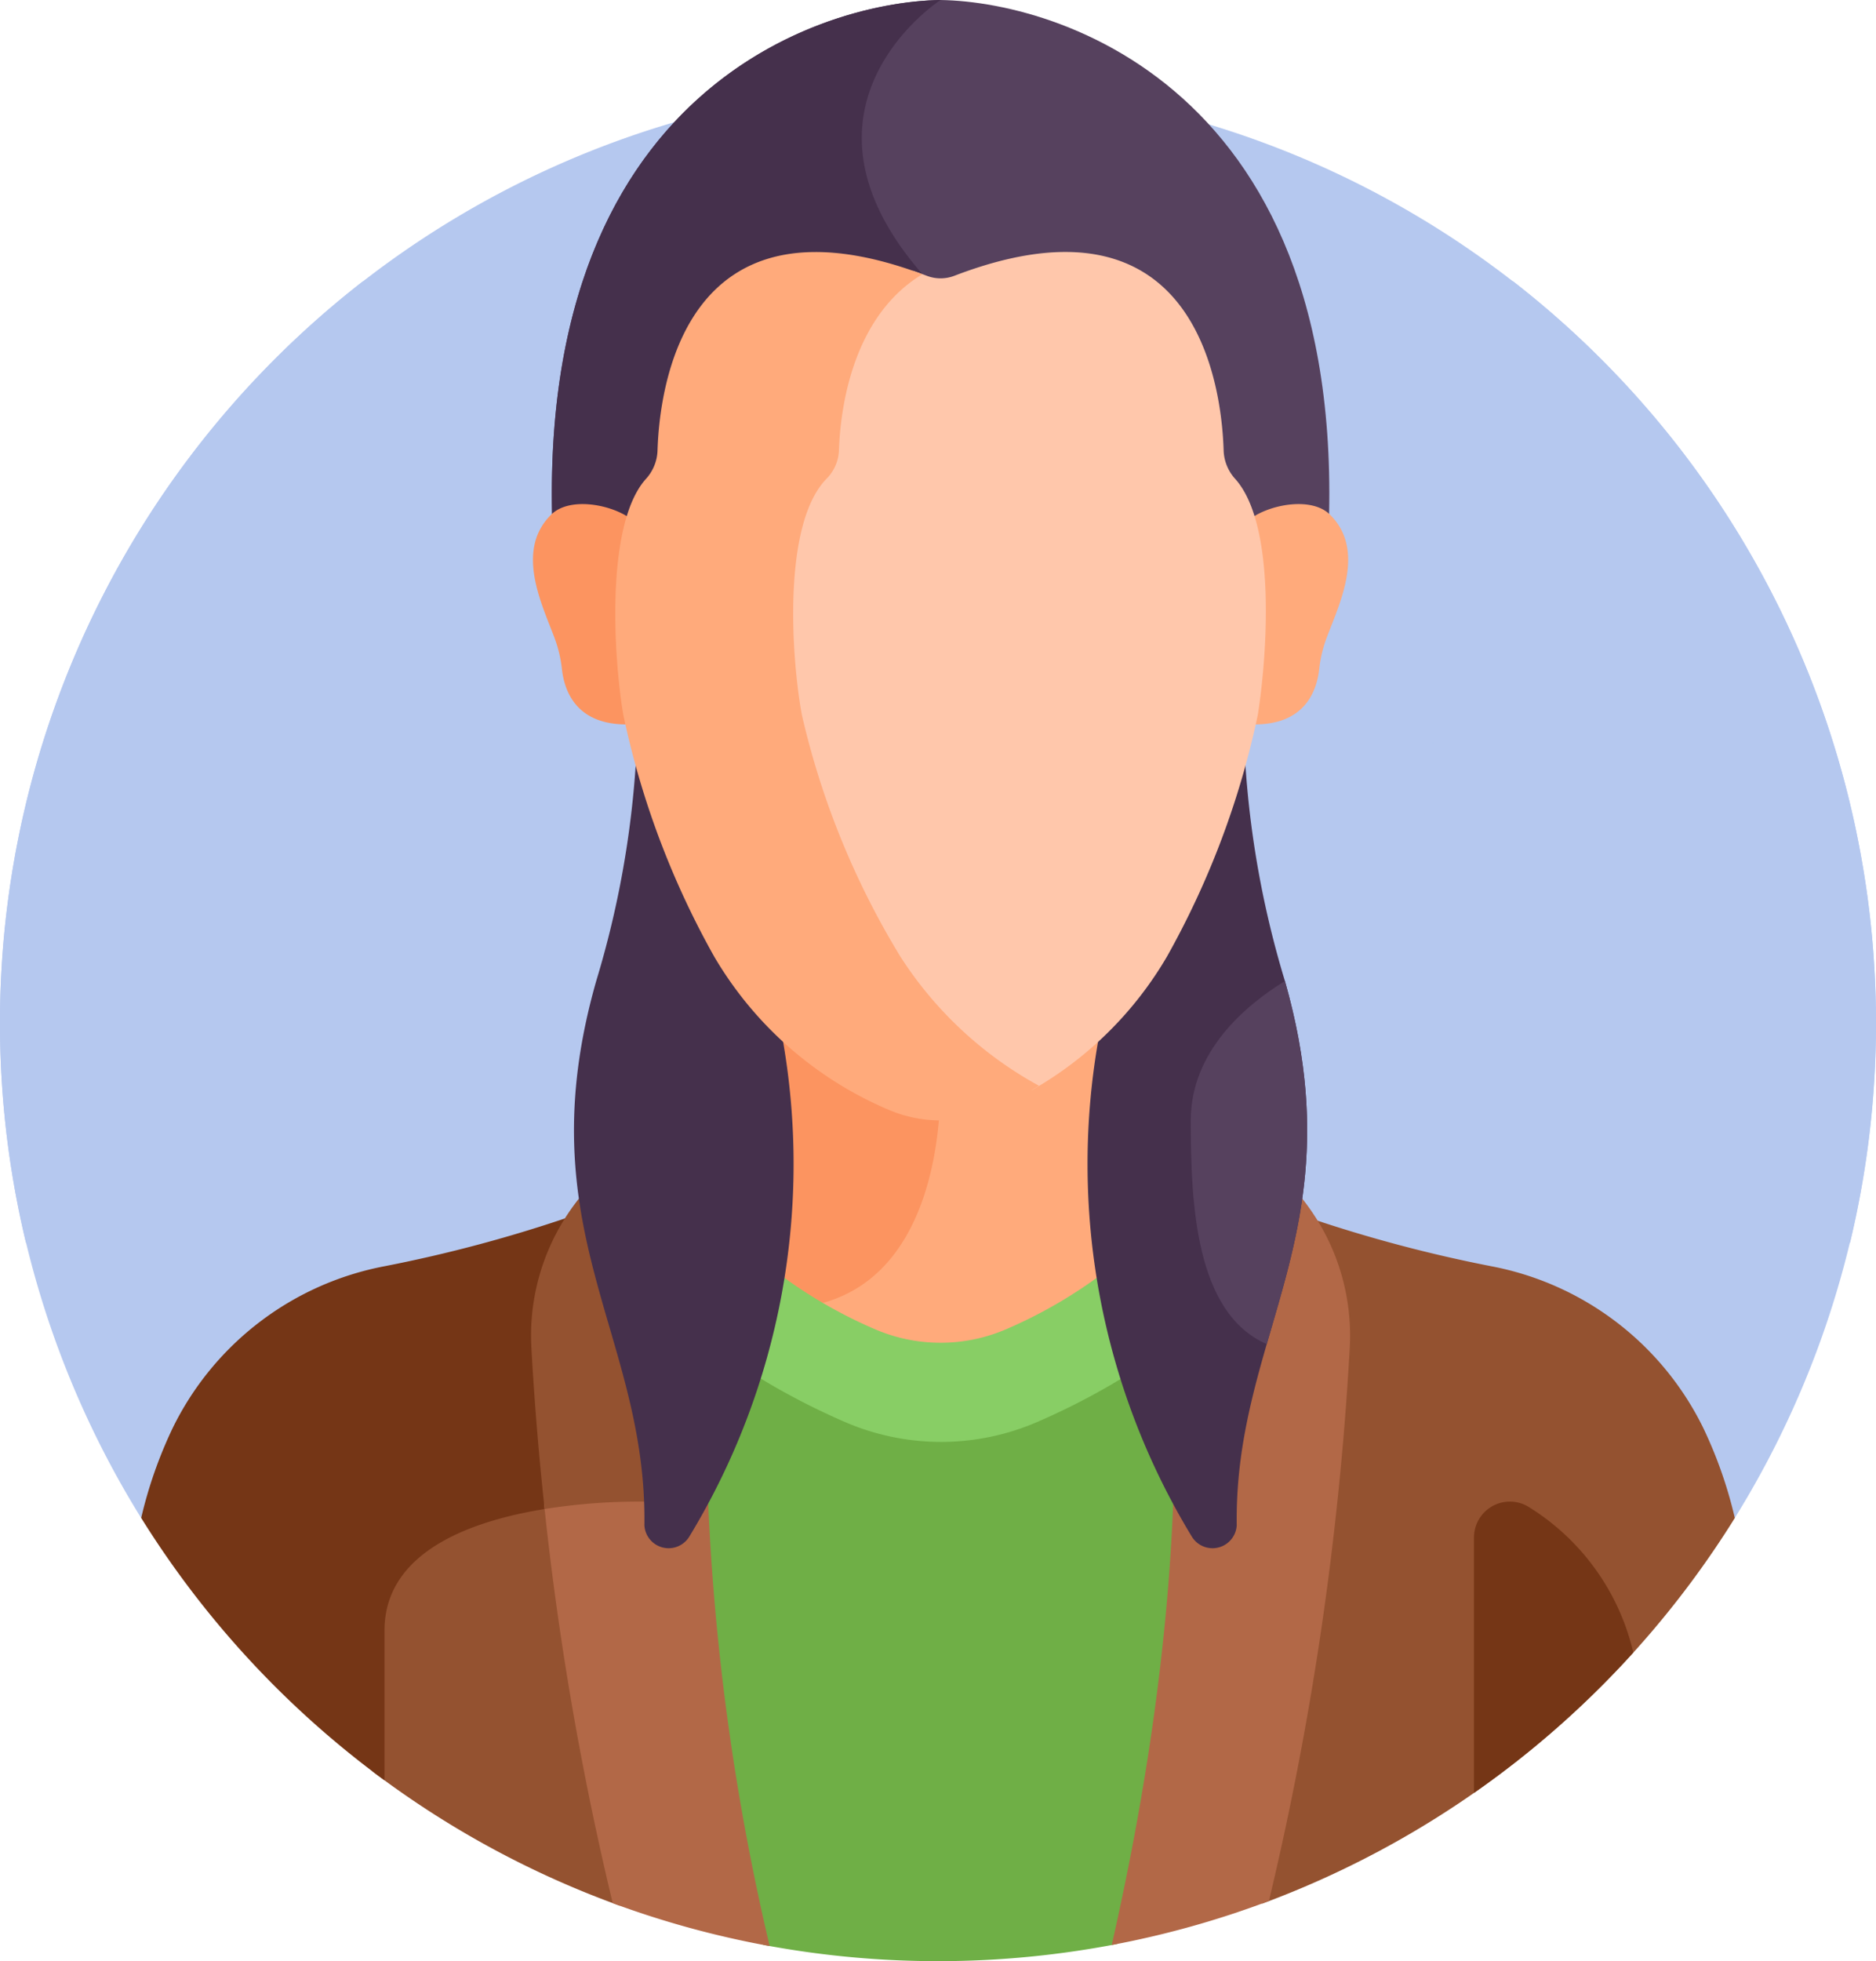
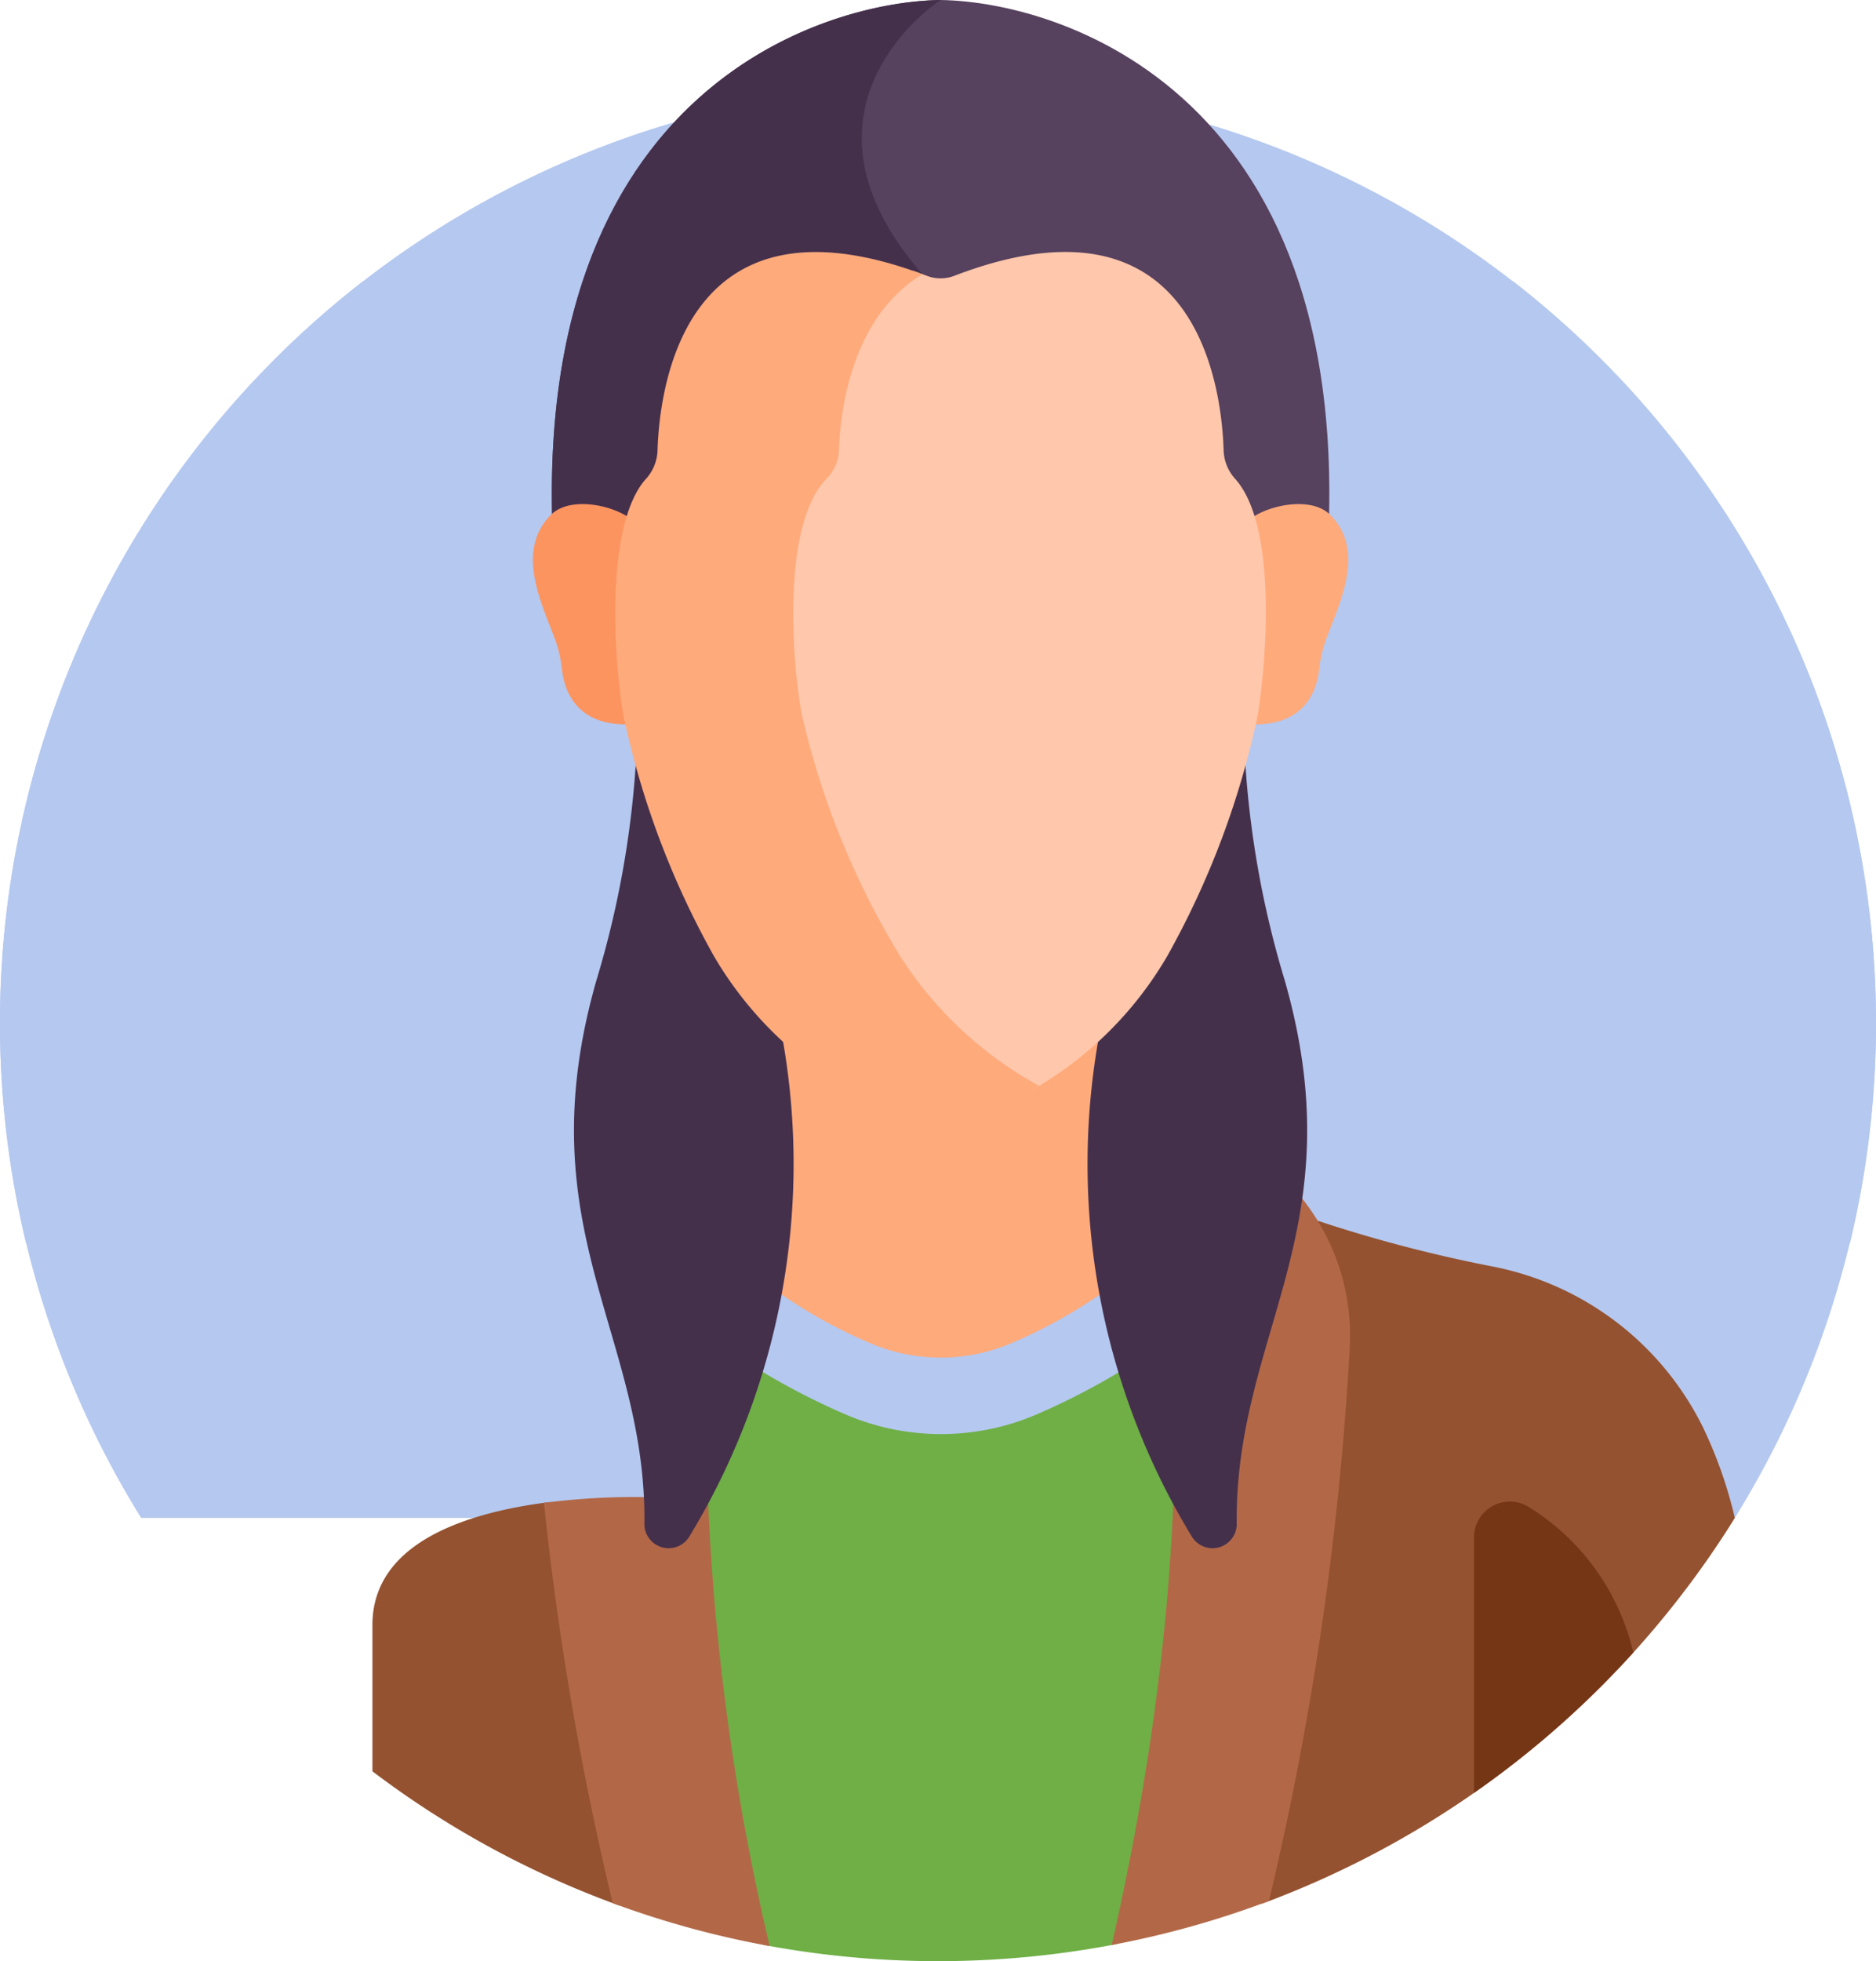
<svg xmlns="http://www.w3.org/2000/svg" viewBox="0 0 165.24 172.657">
  <path fill="#b5c8ef" d="M152.802 133.639a82.62 82.62 0 1 0-140.37 0Z" />
  <path fill="#945230" d="M32.804 143.066v12.878a82.424 82.424 0 0 0 21.819 11.842 269.191 269.191 0 0 1-6.214-35.545c-7.247.907-15.605 3.531-15.605 10.825Z" />
-   <path fill="#753616" d="M33.877 111.476a26.234 26.234 0 0 0-18.663 14.238 38.716 38.716 0 0 0-2.778 7.924 83.065 83.065 0 0 0 21.431 23.1v-13.185c0-7.11 7.99-9.783 14.6-10.779-.473-4.42-.861-9.1-1.14-14.086a18.98 18.98 0 0 1 3.235-11.692 123.8 123.8 0 0 1-16.685 4.48Z" />
  <path fill="#6faf46" d="M103.713 117.35a61.362 61.362 0 0 1-12.388 7.165 21.328 21.328 0 0 1-16.874 0 61.373 61.373 0 0 1-12.468-7.223c-1.355 21.5 2.738 42.69 5.241 53.927a83.124 83.124 0 0 0 31.18-.074c2.613-11.157 6.638-32.5 5.309-53.795Z" />
  <path fill="#945230" d="M111.146 167.603a82.88 82.88 0 0 0 41.659-33.961 38.7 38.7 0 0 0-2.778-7.924 26.235 26.235 0 0 0-18.663-14.238 124.256 124.256 0 0 1-16.092-4.273 18.979 18.979 0 0 1 3.1 11.485 270.112 270.112 0 0 1-7.226 48.911Z" />
  <path fill="#ffaa7b" d="M76.587 118.225a15.871 15.871 0 0 0 12.556 0 44.657 44.657 0 0 0 18.177-14.27c-5.826-2.862-10.412-6.53-10.412-10.988v-2.676c-3.462 3.095-9.4 7.038-14.287 7.156-4.889-.118-10.825-4.061-14.287-7.156v2.676c0 4.367-4.4 7.977-10.057 10.812a44.644 44.644 0 0 0 18.31 14.446Z" />
-   <path fill="#fc9460" d="M70.577 115.082c10.194-1.281 11.941-12.475 12.2-17.643-.052 0-.106.006-.157.007-4.889-.118-10.825-4.061-14.287-7.156v2.676c0 4.367-4.4 7.977-10.057 10.812a44.144 44.144 0 0 0 12.301 11.304Z" />
-   <path fill="#88ce65" d="M103.572 115.318c-.244-3.1-.576-5.818-.939-8.155a41.44 41.44 0 0 1-14.006 9.859 14.614 14.614 0 0 1-11.562 0 41.452 41.452 0 0 1-14.004-9.853 109.032 109.032 0 0 0-.938 8.149q-.1 1.318-.179 2.634a61.473 61.473 0 0 0 12.509 7.251 21.328 21.328 0 0 0 16.874 0 61.449 61.449 0 0 0 12.429-7.193q-.08-1.346-.184-2.692Z" />
  <path fill="#b26847" d="M58.854 131.866a62.254 62.254 0 0 0-10.943.443 271.094 271.094 0 0 0 6.06 35.243 82.023 82.023 0 0 0 13.821 3.776 209.2 209.2 0 0 1-5.522-41.911c-2.044 1.474-3.415 2.449-3.415 2.449Z" />
-   <path fill="#945230" d="m57.094 132.203 3.453-2.228 1.329-31.808a73.21 73.21 0 0 0-4.885 2.357 19.354 19.354 0 0 0-10.182 18.193c.276 4.936.678 9.663 1.161 14.135a53.019 53.019 0 0 1 9.124-.649Z" />
  <path fill="#b26847" d="M108.702 100.524a80.306 80.306 0 0 0-9.133-4.1s9.768 24.613-1.648 74.81a81.98 81.98 0 0 0 13.847-3.875 275.048 275.048 0 0 0 7.116-48.646 19.355 19.355 0 0 0-10.182-18.189Z" />
  <path fill="#56415e" d="M82.846 0C71.728.175 44.47 8.893 49.135 53.129c.033.316.059.633.089.949h67.243c.03-.316.056-.633.089-.949C121.223 8.893 93.964.175 82.846 0Z" />
  <path fill="#45304c" d="M81.254 24.144C68.358 9.367 82.847 0 82.847 0c-11.016.173-37.87 8.739-33.826 51.921l5.175 2.157s39.955-15.157 27.058-29.934ZM113.171 86.348a84.662 84.662 0 0 1-3.5-19.417 70.82 70.82 0 0 1-6.886 16.828 32.08 32.08 0 0 1-5.975 7.418 63.168 63.168 0 0 0 8.18 44.125 2.136 2.136 0 0 0 3.942-1.015c-.229-16.894 10.501-26.005 4.239-47.939Z" />
  <path fill="#fc9460" d="M55.125 62.904s-1.718-10.875.261-17.351c-1.8-1.2-5.265-1.782-6.826-.256-3.195 3.123-.854 7.84.266 10.819a11.294 11.294 0 0 1 .666 2.767c.218 2.014 1.31 4.962 5.838 4.892-.068-.291-.139-.576-.205-.871Z" />
  <path fill="#ffaa7b" d="M117.132 45.296c-1.56-1.526-5.03-.941-6.826.256 1.979 6.476.261 17.351.261 17.351-.067.3-.137.581-.205.871 4.528.069 5.62-2.878 5.838-4.892a11.31 11.31 0 0 1 .666-2.767c1.12-2.979 3.461-7.695.266-10.819Z" />
  <path fill="#45304c" d="M52.521 86.348a84.663 84.663 0 0 0 3.5-19.417 70.833 70.833 0 0 0 6.886 16.828 32.08 32.08 0 0 0 5.975 7.418 63.17 63.17 0 0 1-8.18 44.125 2.136 2.136 0 0 1-3.942-1.015c.229-16.894-10.501-26.005-4.239-47.939Z" />
  <path fill="#ffc7ab" d="M108.817 42.182a3.907 3.907 0 0 1-1.037-2.485c-.1-3.386-.956-11.675-6.7-15.5-4.074-2.713-9.8-2.685-17.025.085a3.37 3.37 0 0 1-2.417 0 41.986 41.986 0 0 0-1.225-.446c-5.862 4.037-6.758 12.1-6.866 15.453a3.83 3.83 0 0 1-1.148 2.533c-3.976 4.133-3.1 16.209-2.177 21.18a72.99 72.99 0 0 0 8.843 21.679A34.248 34.248 0 0 0 90.93 95.949a32.294 32.294 0 0 0 11.859-11.736 75.067 75.067 0 0 0 8-21.275c.808-5.124 1.667-16.656-1.972-20.756Z" />
  <path fill="#ffaa7b" d="M79.305 84.214a71.589 71.589 0 0 1-8.672-21.26c-.909-4.876-1.763-16.717 2.135-20.771a3.755 3.755 0 0 0 1.125-2.484c.109-3.386 1.036-11.675 7.262-15.5.032-.02.065-.035.1-.055-7.04-2.623-12.64-2.609-16.641.055-5.744 3.825-6.6 12.114-6.7 15.5a3.907 3.907 0 0 1-1.038 2.484c-3.6 4.053-2.809 15.9-1.97 20.771a75.039 75.039 0 0 0 8 21.26 32.561 32.561 0 0 0 15.337 13.477 11.636 11.636 0 0 0 9.205 0 34.128 34.128 0 0 0 4.07-2.1 33.7 33.7 0 0 1-12.213-11.377Z" />
  <path fill="#b5c8ef" d="M133.247 24.746c-5.4 4.408-10.844 11.482-7.638 20.865 5.722 16.747-9.24 39.62 7.571 56.431 9.893 9.893 21.719 9.421 29.778 7.357a82.741 82.741 0 0 0-29.711-84.654ZM31.994 24.746c5.4 4.408 10.844 11.482 7.638 20.865-5.722 16.747 9.24 39.62-7.571 56.431-9.893 9.893-21.719 9.421-29.778 7.357a82.741 82.741 0 0 1 29.711-84.653Z" />
  <path fill="#753616" d="M143.862 145.485a20.563 20.563 0 0 0-9.175-12.792 3.159 3.159 0 0 0-4.856 2.659v22.489a83.072 83.072 0 0 0 14.031-12.356Z" />
-   <path fill="#56415e" d="M104.883 98.644c0 7.338.408 16.951 6.694 19.691 2.6-9.011 5.633-17.822 1.6-31.967-3.481 2.14-8.294 6.196-8.294 12.276Z" />
</svg>